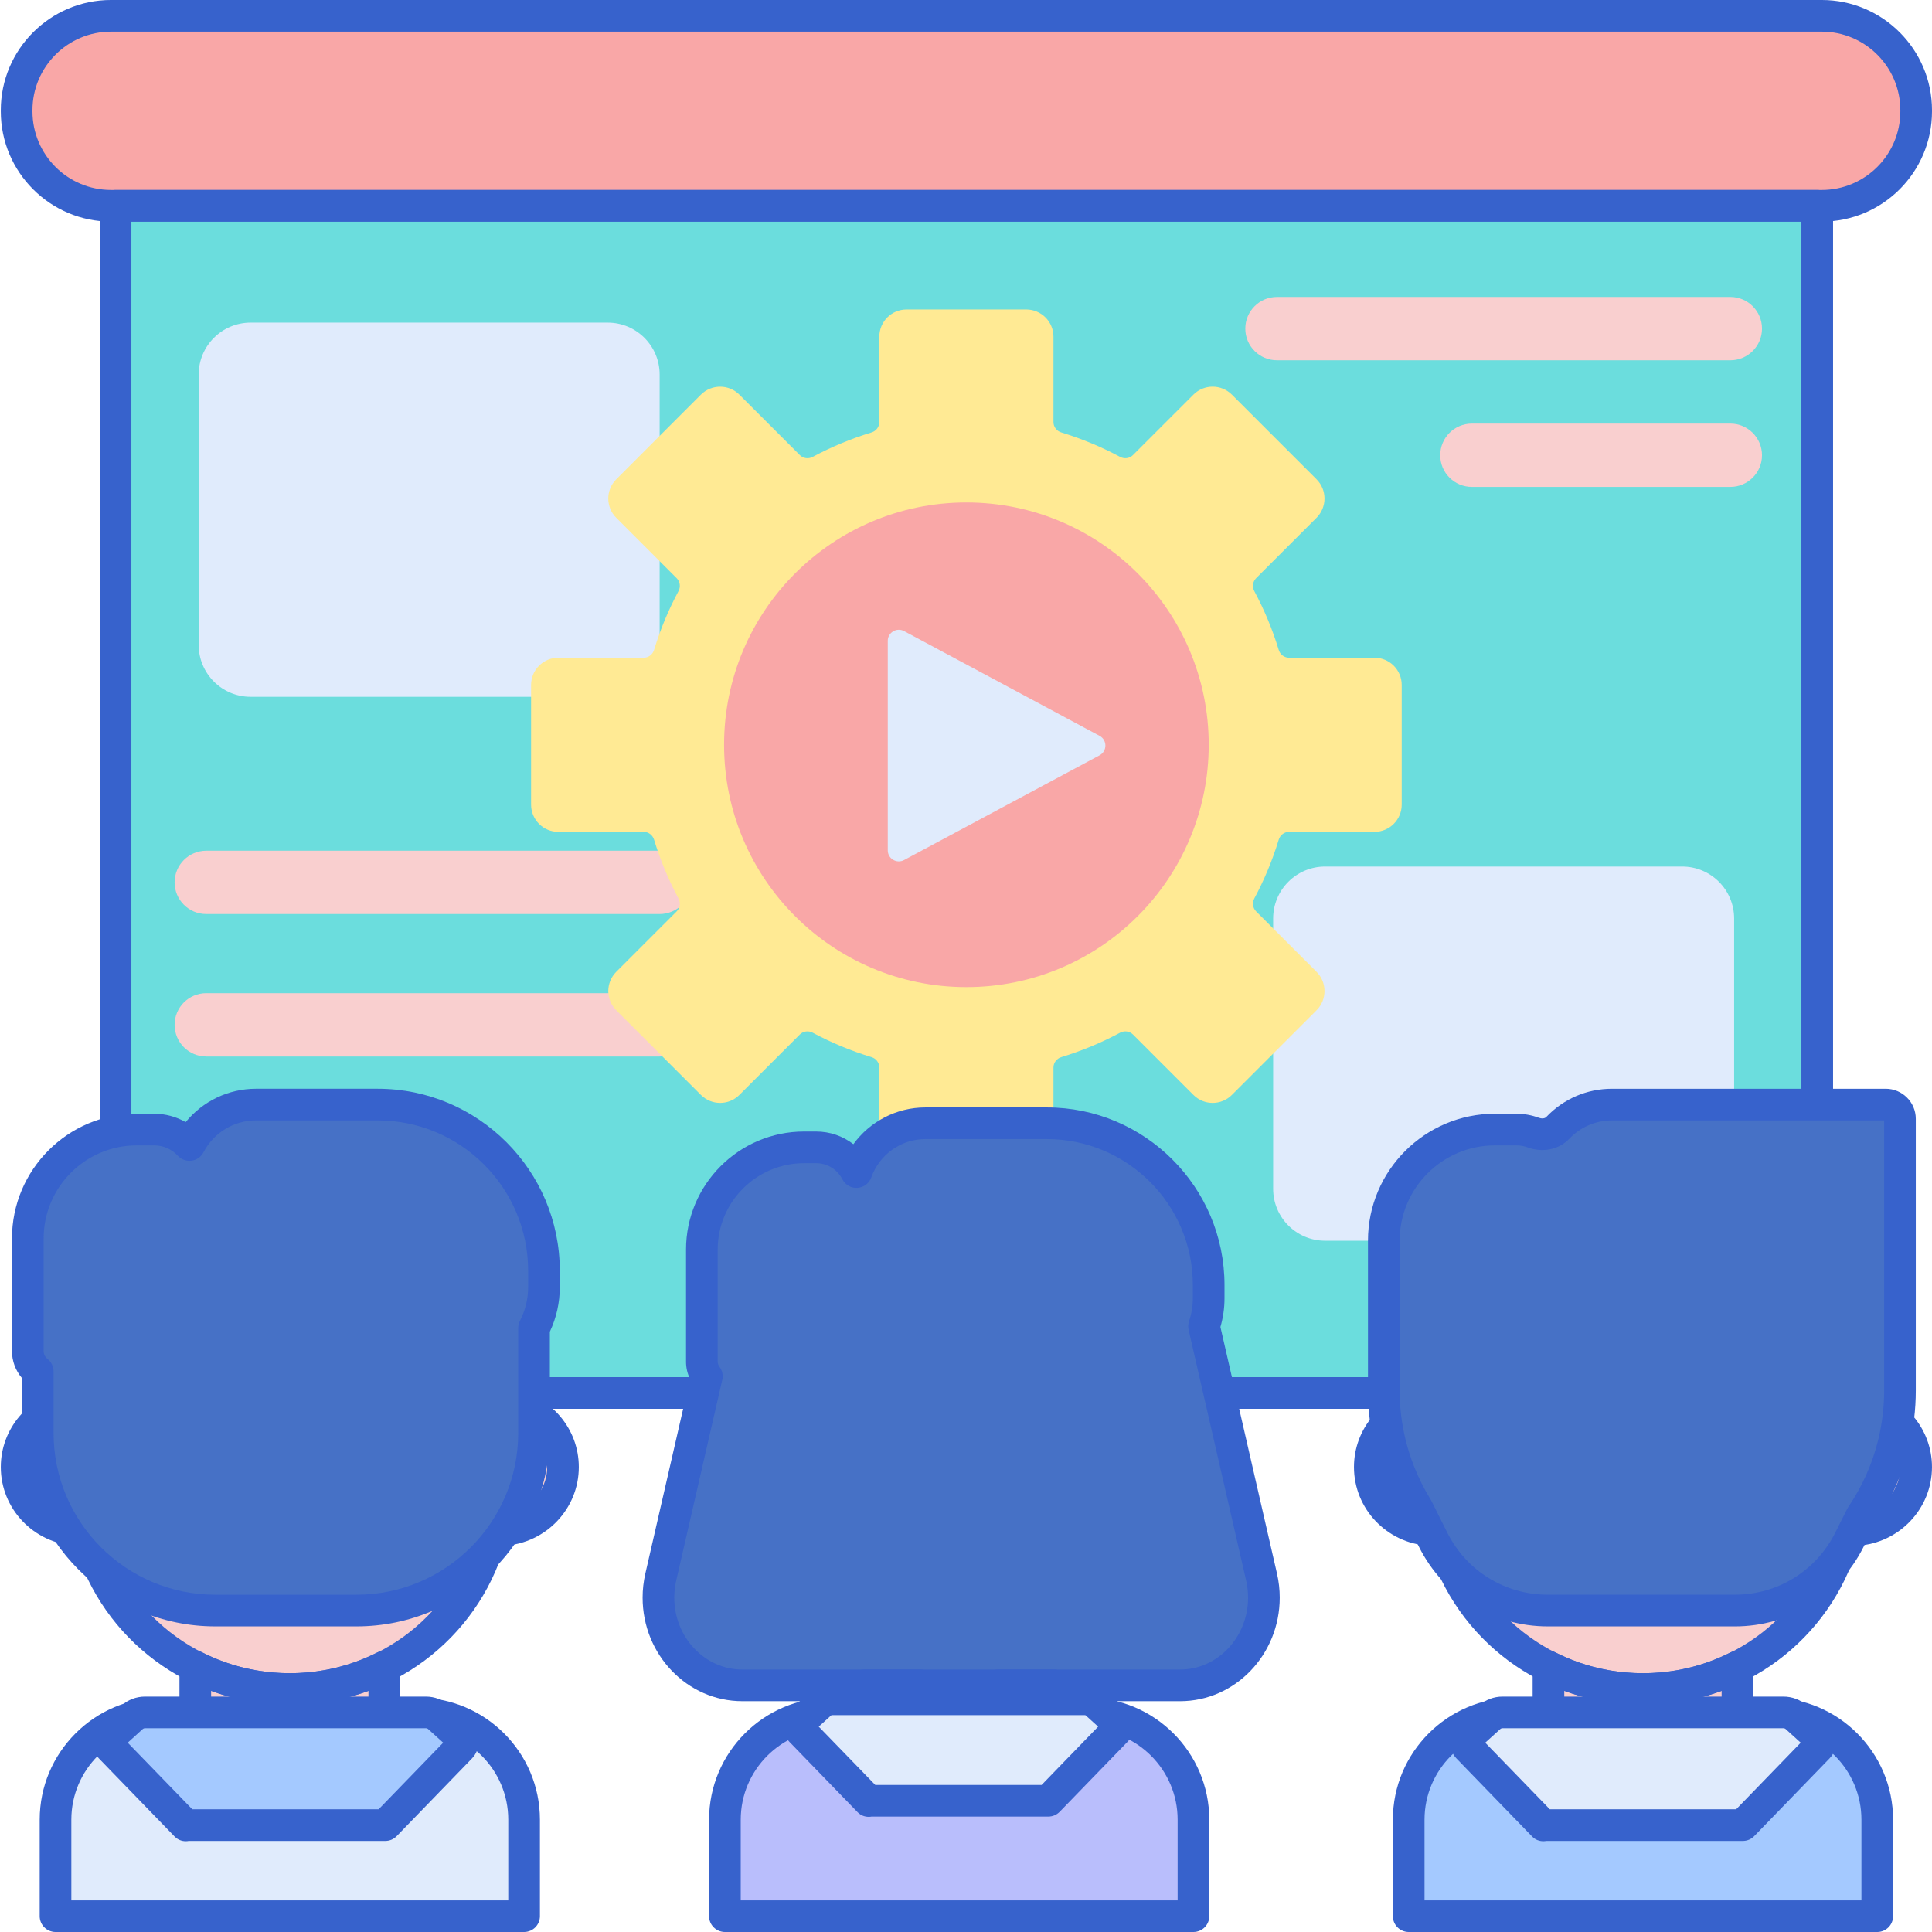
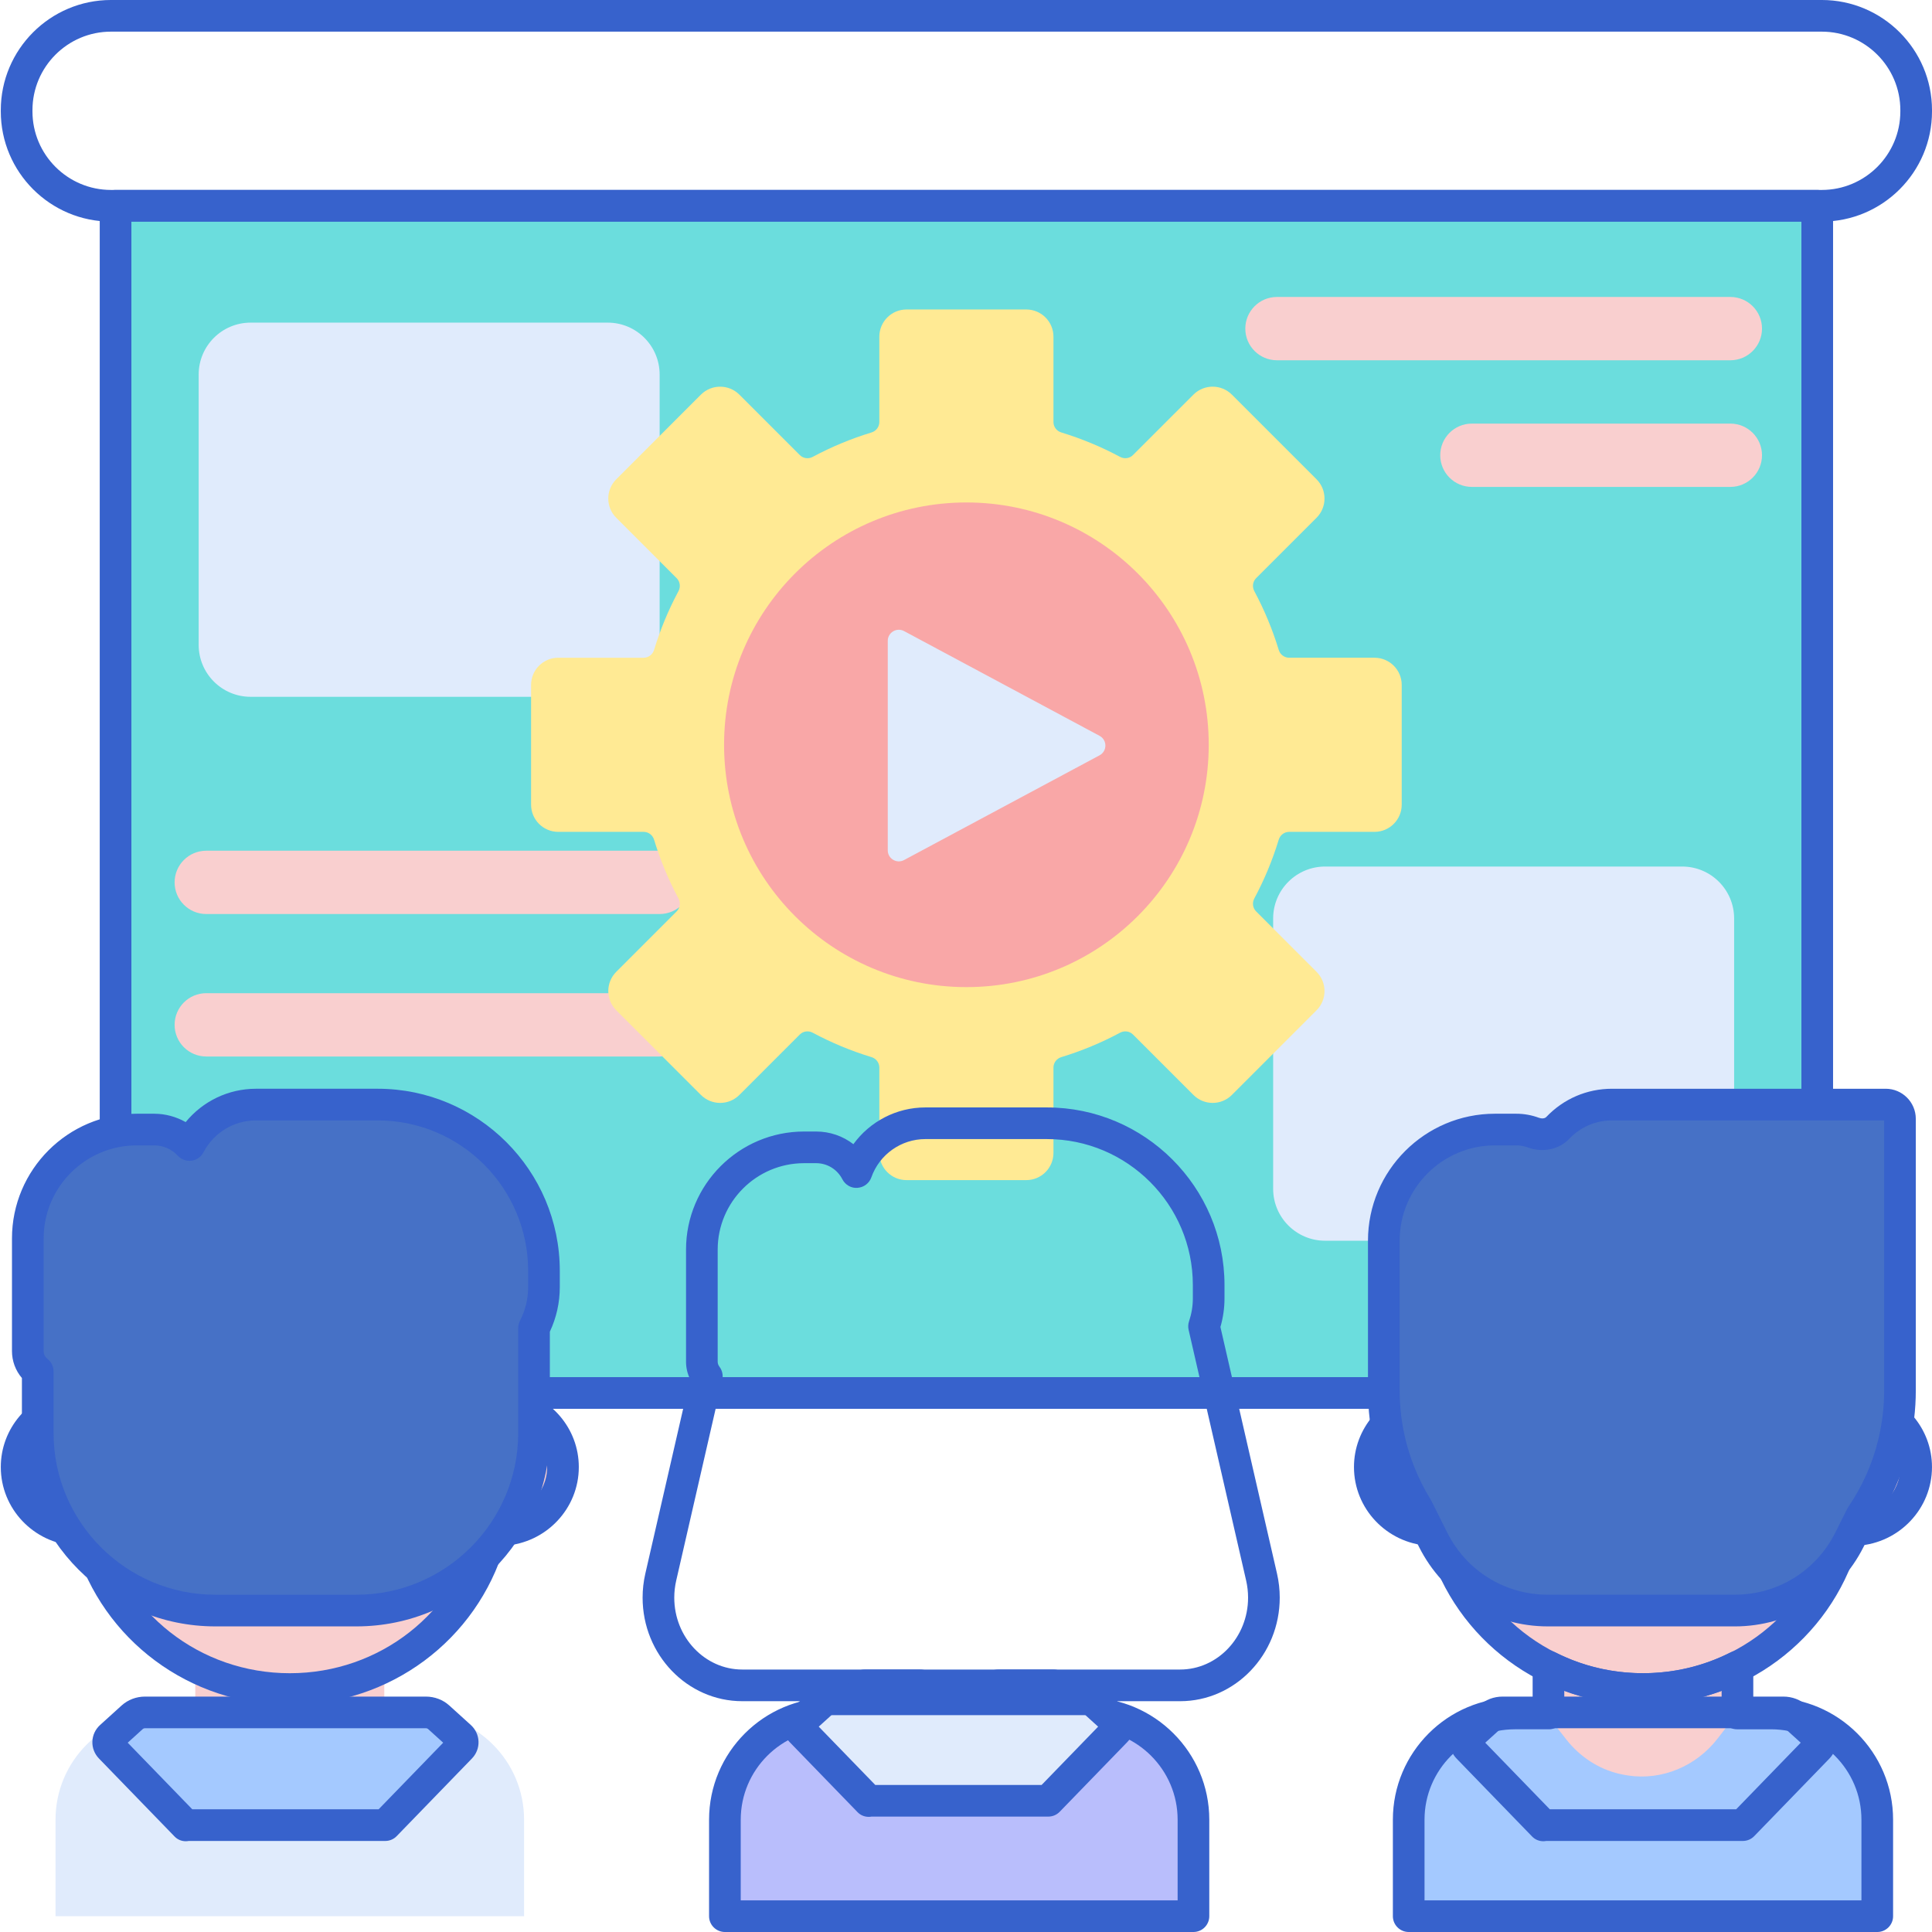
<svg xmlns="http://www.w3.org/2000/svg" height="488pt" viewBox="0 0 488 488.202" width="488pt">
  <path d="m29.102 52h430v300h-430zm0 0" fill="#6bdddd" />
  <path d="m424.973 313.523h-90.23c-7.25 0-13.129-5.879-13.129-13.125v-68.301c0-7.25 5.879-13.129 13.129-13.129h90.23c7.25 0 13.129 5.879 13.129 13.129v68.301c0 7.25-5.879 13.125-13.129 13.125zm0 0" fill="#e0ebfc" />
  <path d="m153.461 176.078h-90.234c-7.246 0-13.125-5.875-13.125-13.125v-68.301c0-7.25 5.879-13.125 13.125-13.125h90.234c7.25 0 13.125 5.875 13.125 13.125v68.301c0 7.25-5.875 13.125-13.125 13.125zm0 0" fill="#e0ebfc" />
  <g fill="#f9cfcf">
    <path d="m166.586 230.969h-114.566c-4.418 0-8-3.582-8-8s3.582-8 8-8h114.566c4.418 0 8 3.582 8 8s-3.582 8-8 8zm0 0" />
    <path d="m437.145 91.039h-114.566c-4.418 0-8-3.582-8-8 0-4.418 3.582-8 8-8h114.566c4.418 0 8 3.582 8 8 0 4.418-3.586 8-8 8zm0 0" />
    <path d="m166.586 266.969h-114.566c-4.418 0-8-3.582-8-8s3.582-8 8-8h114.566c4.418 0 8 3.582 8 8s-3.582 8-8 8zm0 0" />
    <path d="m437.145 123.039h-65.312c-4.418 0-8-3.582-8-8 0-4.418 3.582-8 8-8h65.312c4.418 0 8 3.582 8 8 0 4.418-3.586 8-8 8zm0 0" />
  </g>
-   <path d="m460.254 52h-432.305c-13.172 0-23.848-10.68-23.848-23.852v-.301c0-13.172 10.676-23.848 23.848-23.848h432.301c13.172 0 23.848 10.68 23.848 23.848v.301c.004 13.172-10.676 23.852-23.844 23.852zm0 0" fill="#f9a7a7" />
  <path d="m459.102 355.996h-430c-2.207 0-4-1.789-4-4v-300c0-2.207 1.793-4 4-4h430c2.207 0 4 1.793 4 4v300c0 2.211-1.793 4-4 4zm-426-8h422v-292h-422zm0 0" fill="#3762cc" />
  <path d="m460.25 55.996h-432.301c-15.355 0-27.848-12.488-27.848-27.844v-.301c0-15.359 12.492-27.852 27.848-27.852h432.301c15.355 0 27.852 12.492 27.852 27.852v.301c0 15.355-12.496 27.844-27.852 27.844zm-432.301-48c-10.945 0-19.848 8.906-19.848 19.852v.301c0 10.945 8.902 19.848 19.848 19.848h432.301c10.945 0 19.852-8.902 19.852-19.848v-.301c0-10.945-8.906-19.852-19.852-19.852zm0 0" fill="#3762cc" />
  <path d="m347.227 166.203h-21.57c-1.219 0-2.277-.812-2.633-1.977-1.578-5.188-3.652-10.156-6.172-14.859-.578-1.078-.402-2.398.461-3.262l15.266-15.266c2.684-2.688 2.684-7.039 0-9.727l-21.391-21.391c-2.684-2.684-7.035-2.684-9.719 0l-15.27 15.266c-.863.867-2.184 1.043-3.262.465-4.699-2.52-9.672-4.594-14.859-6.176-1.168-.355-1.977-1.41-1.977-2.633v-21.566c0-3.797-3.078-6.875-6.875-6.875h-30.25c-3.797 0-6.875 3.078-6.875 6.875v21.57c0 1.219-.812 2.277-1.977 2.633-5.188 1.578-10.156 3.652-14.859 6.172-1.078.578-2.398.402-3.262-.461l-15.266-15.266c-2.684-2.684-7.039-2.684-9.723 0l-21.391 21.391c-2.688 2.684-2.688 7.035 0 9.723l15.266 15.266c.863.863 1.039 2.188.461 3.266-2.52 4.699-4.594 9.668-6.172 14.855-.355 1.164-1.414 1.977-2.633 1.977h-21.57c-3.797 0-6.875 3.078-6.875 6.875v30.25c0 3.797 3.078 6.875 6.875 6.875h21.57c1.219 0 2.277.812 2.633 1.977 1.578 5.188 3.652 10.156 6.172 14.859.578 1.078.402 2.398-.461 3.262l-15.266 15.266c-2.684 2.688-2.684 7.039 0 9.723l21.391 21.391c2.684 2.684 7.039 2.684 9.723 0l15.266-15.266c.863-.863 2.184-1.039 3.262-.461 4.703 2.52 9.672 4.594 14.859 6.172 1.168.355 1.977 1.414 1.977 2.633v21.57c0 3.797 3.078 6.875 6.875 6.875h30.25c3.797 0 6.875-3.078 6.875-6.875v-21.57c0-1.219.812-2.277 1.977-2.633 5.188-1.578 10.156-3.652 14.859-6.172 1.078-.578 2.398-.402 3.262.461l15.27 15.266c2.684 2.684 7.035 2.684 9.719 0l21.391-21.391c2.684-2.684 2.684-7.035 0-9.723l-15.266-15.266c-.863-.863-1.039-2.184-.461-3.262 2.52-4.699 4.594-9.672 6.172-14.859.359-1.168 1.414-1.977 2.633-1.977h21.57c3.797 0 6.875-3.078 6.875-6.875v-30.25c0-3.797-3.078-6.875-6.875-6.875zm-103.125 76.285c-29.934 0-54.285-24.352-54.285-54.285s24.352-54.289 54.285-54.289c29.93 0 54.285 24.355 54.285 54.289 0 29.93-24.355 54.285-54.285 54.285zm0 0" fill="#ffea94" />
  <path d="m105.488 432.984h-8.531c-.02 0-.035-.004-.055-.004l-.004.004h-56.121c-14.828 0-26.848 12.02-26.848 26.844v24.375h118.402v-24.375c0-14.824-12.016-26.844-26.844-26.844zm0 0" fill="#e0ebfc" />
  <path d="m73.133 426.805c-8.602 0-16.719-2.043-23.887-5.672v10.848c0 .379.055.746.133 1.113h.008c.078.367.191.719.344 1.059.02.043.035.09.059.133.066.141.137.273.215.41.078.129.16.254.25.375.047.066.086.137.137.199l3.391 4.316c3.379 4.293 8.066 7.406 13.371 8.645.711.168 1.449.312 2.211.426 8.613 1.293 17.227-2.375 22.582-9.281l4.949-6.383c.066-.34.113-.688.113-1.039v-10.812c-7.168 3.625-15.277 5.664-23.875 5.664zm0 0" fill="#f9cfcf" />
  <path d="m126.105 354.797c-.113 0-.219.016-.332.016v-4.926c0-28.812-23.57-52.164-52.641-52.164-29.07 0-52.641 23.355-52.641 52.164v4.926c-.109 0-.219-.016-.332-.016-8.871 0-16.059 7.129-16.059 15.914 0 8.793 7.188 15.914 16.059 15.914.582 0 1.156-.031 1.727-.094 5.43 23.078 26.305 40.273 51.246 40.273 24.941 0 45.816-17.195 51.25-40.273.562.062 1.137.094 1.723.094 8.871 0 16.059-7.125 16.059-15.914 0-8.789-7.191-15.914-16.059-15.914zm0 0" fill="#f9cfcf" />
  <path d="m73.133 430.809c-25.363 0-47.246-16.379-54.309-40.223-10.438-.688-18.723-9.34-18.723-19.875 0-9.738 7.074-17.863 16.391-19.578v-1.246c0-30.973 25.41-56.168 56.641-56.168 31.227 0 56.637 25.195 56.637 56.168v1.246c9.316 1.715 16.391 9.84 16.391 19.578 0 10.535-8.281 19.188-18.723 19.875-7.059 23.84-28.945 40.223-54.305 40.223zm-51.242-48.277c1.832 0 3.457 1.262 3.887 3.086 5.152 21.898 24.629 37.191 47.355 37.191 22.727 0 42.203-15.293 47.355-37.191.461-1.965 2.316-3.277 4.32-3.062.426.047.859.074 1.297.074 6.648 0 12.059-5.348 12.059-11.918 0-6.547-5.379-11.879-12-11.914-.145.008-.32.016-.395.016-1.047 0-2.051-.41-2.801-1.145-.766-.754-1.199-1.781-1.199-2.855v-4.926c0-26.559-21.816-48.168-48.637-48.168-26.82 0-48.637 21.609-48.637 48.168v4.926c0 1.074-.434 2.102-1.199 2.855-.766.754-1.848 1.121-2.875 1.145-.062 0-.281-.012-.348-.016-6.562 0-11.973 5.344-11.973 11.914 0 6.57 5.41 11.918 12.059 11.918.438 0 .871-.027 1.297-.074.145-.016.289-.023.434-.023zm0 0" fill="#3762cc" />
-   <path d="m132.332 488.203h-118.402c-2.207 0-4-1.793-4-4v-24.375c0-17.008 13.84-30.848 30.848-30.848h4.469v-7.848c0-1.391.723-2.68 1.906-3.41 1.184-.727 2.656-.789 3.902-.16 6.871 3.48 14.297 5.242 22.078 5.242 7.77 0 15.195-1.762 22.066-5.234 1.238-.625 2.715-.562 3.898.164s1.906 2.02 1.906 3.406v7.84h4.48c17.008 0 30.848 13.84 30.848 30.848v24.375c0 2.207-1.789 4-4 4zm-114.402-8h110.402v-20.375c0-12.598-10.246-22.848-22.844-22.848h-8.535c-.02 0-.039 0-.055 0-1.203 0-2.34-.539-3.102-1.465-.762-.93-1.062-2.148-.824-3.324.016-.078.031-.16.031-.238v-4.699c-6.32 2.359-12.98 3.551-19.871 3.551-6.898 0-13.562-1.191-19.887-3.559v4.734c.008.059.027.148.043.234.227 1.172-.078 2.387-.84 3.309-.758.922-1.891 1.457-3.086 1.457h-8.59c-12.598 0-22.844 10.25-22.844 22.848zm0 0" fill="#3762cc" />
  <path d="m137.355 321.137c0-23.207-18.812-42.02-42.02-42.02h-30.73c-7.32 0-13.664 4.148-16.836 10.219-2.223-2.395-5.395-3.902-8.922-3.902h-4.398c-15.203 0-27.523 12.32-27.523 27.523v28.453c0 2.09.992 3.93 2.508 5.137v15.566c0 24.777 20.086 44.863 44.863 44.863h35.684c24.777 0 44.863-20.086 44.863-44.863v-26.527c1.594-3.109 2.508-6.625 2.508-10.363v-4.086zm0 0" fill="#4671c6" />
  <path d="m89.98 410.977h-35.68c-26.945 0-48.863-21.922-48.863-48.863v-13.895c-1.617-1.895-2.512-4.289-2.512-6.809v-28.457c0-17.383 14.141-31.523 31.523-31.523h4.398c2.809 0 5.559.746 7.973 2.117 4.316-5.285 10.793-8.43 17.785-8.43h30.73c25.379 0 46.02 20.645 46.02 46.02v4.086c0 3.934-.844 7.727-2.512 11.289v25.602c0 26.941-21.918 48.863-48.863 48.863zm-55.531-121.547c-12.969 0-23.523 10.551-23.523 23.523v28.457c0 1.051.625 1.707 1 2.004.957.762 1.512 1.91 1.512 3.133v15.566c0 22.531 18.328 40.863 40.863 40.863h35.68c22.531 0 40.863-18.332 40.863-40.863v-26.527c0-.637.152-1.262.441-1.824 1.375-2.684 2.07-5.551 2.07-8.539v-4.09c0-20.961-17.055-38.016-38.02-38.016h-30.73c-5.598 0-10.688 3.09-13.289 8.066-.602 1.152-1.723 1.941-3.012 2.113-1.293.168-2.578-.289-3.461-1.242-1.574-1.691-3.703-2.625-5.996-2.625zm0 0" fill="#3762cc" />
  <path d="m447.426 432.984h-8.531c-.02 0-.039-.004-.055-.004l-.004.004h-56.121c-14.828 0-26.848 12.02-26.848 26.844v24.375h118.402v-24.375c0-14.824-12.02-26.844-26.844-26.844zm0 0" fill="#a4c9ff" />
  <path d="m415.07 426.805c-8.602 0-16.719-2.043-23.887-5.672v10.848c0 .379.055.746.133 1.113h.004c.078.367.195.719.344 1.059.02.043.039.09.062.133.062.141.137.273.215.41.074.129.16.254.246.375.051.066.09.137.141.199l3.391 4.316c3.379 4.293 8.062 7.406 13.367 8.645.715.168 1.449.312 2.215.426 8.613 1.293 17.227-2.375 22.582-9.281l4.945-6.383c.07-.34.113-.688.113-1.039v-10.812c-7.164 3.625-15.277 5.664-23.871 5.664zm0 0" fill="#f9cfcf" />
  <path d="m468.039 354.797c-.109 0-.219.016-.328.016v-4.926c0-28.812-23.57-52.164-52.641-52.164-29.074 0-52.641 23.355-52.641 52.164v4.926c-.113 0-.219-.016-.332-.016-8.871 0-16.062 7.129-16.062 15.914 0 8.793 7.191 15.914 16.062 15.914.582 0 1.156-.031 1.723-.094 5.434 23.078 26.309 40.273 51.25 40.273 24.941 0 45.816-17.195 51.246-40.273.566.062 1.141.094 1.723.094 8.871 0 16.062-7.125 16.062-15.914 0-8.789-7.191-15.914-16.062-15.914zm0 0" fill="#f9cfcf" />
  <path d="m415.07 430.809c-25.363 0-47.246-16.379-54.309-40.223-10.441-.688-18.723-9.34-18.723-19.875 0-9.738 7.074-17.863 16.391-19.578v-1.246c0-30.973 25.41-56.168 56.641-56.168 31.23 0 56.637 25.195 56.637 56.168v1.246c9.316 1.715 16.391 9.84 16.391 19.578 0 10.535-8.281 19.188-18.719 19.875-7.062 23.84-28.949 40.223-54.309 40.223zm-51.246-48.277c1.836 0 3.461 1.262 3.891 3.086 5.152 21.898 24.625 37.191 47.355 37.191 22.727 0 42.199-15.293 47.352-37.191.465-1.965 2.328-3.277 4.32-3.062.426.047.859.074 1.297.074 6.648 0 12.059-5.348 12.059-11.918 0-6.547-5.375-11.883-11.996-11.914-.152.008-.328.016-.395.016-1.047 0-2.055-.41-2.801-1.145-.766-.754-1.199-1.781-1.199-2.855v-4.926c0-26.559-21.816-48.168-48.637-48.168-26.82 0-48.641 21.609-48.641 48.168v4.926c0 1.074-.43 2.102-1.195 2.855-.766.75-1.875 1.137-2.875 1.145-.062 0-.285-.012-.352-.016-6.562 0-11.973 5.344-11.973 11.914 0 6.57 5.41 11.918 12.059 11.918.441 0 .875-.027 1.301-.074.145-.016.289-.023.43-.023zm0 0" fill="#3762cc" />
  <path d="m474.27 488.203h-118.402c-2.207 0-4-1.793-4-4v-24.375c0-17.008 13.84-30.848 30.848-30.848h4.469v-7.848c0-1.391.719-2.68 1.902-3.41 1.184-.727 2.656-.789 3.902-.16 6.875 3.48 14.305 5.242 22.082 5.242 7.77 0 15.195-1.762 22.066-5.234 1.238-.625 2.715-.562 3.898.164 1.188.727 1.906 2.02 1.906 3.406v7.84h4.48c17.008 0 30.848 13.84 30.848 30.848v24.375c0 2.207-1.789 4-4 4zm-114.402-8h110.402v-20.375c0-12.598-10.246-22.848-22.844-22.848h-8.531c-.027 0-.043 0-.059 0-1.199 0-2.34-.539-3.102-1.465-.758-.93-1.062-2.148-.824-3.324.016-.078.031-.16.031-.238v-4.699c-6.32 2.359-12.98 3.551-19.871 3.551-6.898 0-13.562-1.195-19.887-3.559v4.734c.004.055.027.145.043.234.227 1.172-.078 2.387-.836 3.309-.762.922-1.895 1.457-3.09 1.457h-8.586c-12.602 0-22.848 10.25-22.848 22.848zm0 0" fill="#3762cc" />
  <path d="m476.406 279.117h-69.148c-5.406 0-10.273 2.266-13.73 5.895-1.578 1.656-4.027 1.977-6.172 1.184-1.344-.496-2.793-.766-4.305-.766h-5.395c-15.508 0-28.082 12.57-28.082 28.078v37.875c0 4.664.578 9.191 1.645 13.527h-.004l.008.023c.594 2.41 1.355 4.75 2.25 7.027h-.008l.043.09c1.234 3.129 2.738 6.125 4.484 8.953l4.051 8.086c5.492 10.961 16.703 17.887 28.965 17.887h47.254c12.262 0 23.473-6.926 28.965-17.887l3.02-6.027c3.699-5.438 6.488-11.551 8.109-18.129l.008-.02h-.004c1.066-4.336 1.645-8.863 1.645-13.531v-68.664c.004-1.988-1.609-3.602-3.598-3.602zm0 0" fill="#4671c6" />
  <path d="m438.266 410.977h-47.254c-13.863 0-26.332-7.703-32.543-20.098l-3.973-7.926c-1.828-2.98-3.406-6.145-4.695-9.41-.02-.039-.035-.082-.047-.125l-.004.004c-.973-2.484-1.777-4.996-2.391-7.469-.008-.027-.016-.059-.023-.086-1.168-4.746-1.758-9.625-1.758-14.484v-37.871c0-17.691 14.391-32.082 32.078-32.082h5.395c1.953 0 3.871.344 5.691 1.016.633.234 1.457.262 1.891-.191 4.379-4.602 10.285-7.137 16.625-7.137h69.148c4.191 0 7.602 3.41 7.602 7.602v68.664c0 4.793-.578 9.598-1.711 14.277-.027.145-.062.289-.105.43-1.691 6.77-4.547 13.156-8.484 19l-2.898 5.789c-6.211 12.395-18.68 20.098-32.543 20.098zm-81.066-40.469c.016.027.027.051.035.074 1.137 2.891 2.539 5.691 4.164 8.316.062.102.121.207.176.312l4.047 8.082c4.848 9.672 14.574 15.68 25.391 15.68h47.254c10.816 0 20.543-6.008 25.387-15.68l3.02-6.023c.078-.16.168-.312.27-.461 3.52-5.168 6.051-10.832 7.535-16.836.004-.02.008-.039.016-.062 1.004-4.109 1.516-8.32 1.516-12.531v-68.262h-68.746c-4.129 0-7.977 1.652-10.832 4.652-2.59 2.715-6.699 3.566-10.457 2.18-.934-.348-1.914-.52-2.922-.52h-5.391c-13.277 0-24.082 10.801-24.082 24.078v37.871c0 4.211.512 8.426 1.52 12.535.008.023.012.043.016.059.531 2.152 1.23 4.348 2.086 6.523zm119.207-87.391h.02zm0 0" fill="#3762cc" />
-   <path d="m318.691 398.535-14.543-63.375c.746-2.219 1.168-4.586 1.168-7.055v-3.379c0-22.582-18.305-40.887-40.887-40.887h-30.707c-8.047 0-14.875 5.152-17.41 12.332-1.898-3.703-5.742-6.242-10.188-6.242h-3.031c-14.27 0-25.84 11.566-25.84 25.84v28.309c0 1.395.48 2.668 1.258 3.703l-11.645 50.758c-.387 1.695-.586 3.43-.586 5.176 0 12.242 9.484 22.168 21.184 22.168h110.629c11.699 0 21.184-9.926 21.184-22.168 0-1.746-.195-3.484-.586-5.18zm0 0" fill="#4671c6" />
  <path d="m274.633 432.984h-8.531c-.02 0-.035-.004-.055-.004l-.004.004h-56.121c-14.828 0-26.848 12.02-26.848 26.844v24.375h118.402v-24.375c.004-14.824-12.016-26.844-26.844-26.844zm0 0" fill="#b9befc" />
  <path d="m298.094 429.879h-110.629c-13.887 0-25.184-11.738-25.184-26.168 0-2.039.23-4.078.688-6.07l11.289-49.191c-.66-1.363-1.004-2.844-1.004-4.375v-28.309c0-16.453 13.387-29.84 29.84-29.84h3.035c3.48 0 6.77 1.156 9.414 3.199 4.156-5.723 10.879-9.285 18.184-9.285h30.707c24.75 0 44.887 20.133 44.887 44.883v3.379c0 2.43-.348 4.852-1.031 7.215l14.301 62.32c.457 1.992.688 4.035.688 6.07 0 14.434-11.297 26.172-25.184 26.172zm-95-135.953c-12.043 0-21.84 9.797-21.84 21.84v28.309c0 .461.152.898.453 1.297.711.941.969 2.152.707 3.301l-11.648 50.758c-.32 1.398-.484 2.844-.484 4.281 0 10.016 7.711 18.168 17.188 18.168h110.625c9.477 0 17.184-8.152 17.184-18.168 0-1.438-.164-2.879-.48-4.281l-14.543-63.379c-.168-.715-.129-1.469.105-2.168.637-1.895.961-3.84.961-5.781v-3.379c0-20.34-16.547-36.887-36.887-36.887h-30.707c-6.117 0-11.598 3.883-13.641 9.664-.535 1.508-1.91 2.551-3.508 2.656-1.562.148-3.098-.746-3.824-2.168-1.285-2.508-3.824-4.062-6.625-4.062zm0 0" fill="#3762cc" />
  <path d="m252.141 425.879c-3.195.602-6.488.926-9.863.926s-6.668-.324-9.863-.926h-14.023v6.102c0 .379.055.746.133 1.113h.004c.078.363.195.719.344 1.059.023.043.039.09.062.133.066.141.137.277.215.41.078.129.16.254.25.375.047.066.086.137.137.199l3.391 4.316c3.379 4.293 8.066 7.406 13.371 8.645.711.168 1.449.312 2.211.426 8.613 1.293 17.227-2.375 22.582-9.281l4.945-6.383c.07-.34.117-.688.117-1.039v-6.07h-14.012zm0 0" fill="#f9cfcf" />
  <path d="m301.477 488.203h-118.402c-2.207 0-4-1.793-4-4v-24.375c0-17.008 13.84-30.848 30.848-30.848h4.469v-3.102c0-2.207 1.793-4 4-4h14.023c.246 0 .496.023.738.066 6.051 1.141 12.195 1.141 18.25 0 .242-.043.492-.066.738-.066h14.008c2.207 0 4 1.793 4 4v3.102h4.484c17.008 0 30.844 13.84 30.844 30.848v24.375c0 2.207-1.789 4-4 4zm-114.402-8h110.402v-20.375c0-12.598-10.246-22.848-22.844-22.848h-8.531c-.02 0-.039 0-.055 0-1.199 0-2.332-.535-3.094-1.457-.762-.922-1.07-2.137-.84-3.312.02-.086.039-.172.039-.262v-2.07h-9.641c-6.793 1.234-13.68 1.23-20.461 0h-9.656v2.102c.008.051.023.133.043.215.234 1.176-.066 2.395-.828 3.324-.758.926-1.895 1.461-3.094 1.461h-8.59c-12.598 0-22.848 10.25-22.848 22.848v20.375zm0 0" fill="#3762cc" />
  <path d="m281.812 434.922-4.887-4.426c-.766-.695-1.816-1.086-2.91-1.086h-63.852c-1.094 0-2.141.391-2.91 1.086l-4.887 4.426c-.75.68-.789 1.766-.09 2.484l17.195 17.734-.004-.102h45.336l17.098-17.637c.699-.719.66-1.801-.09-2.48zm0 0" fill="#e0ebfc" />
  <path d="m219.414 459.105c-1.039 0-2.055-.398-2.812-1.18l-17.191-17.734c-1.098-1.129-1.676-2.609-1.629-4.16.051-1.559.723-3.004 1.898-4.07l4.887-4.43c1.52-1.371 3.504-2.125 5.598-2.125h63.852c2.098 0 4.086.754 5.598 2.125l4.883 4.426c.004 0 .004.004.004.004 1.176 1.066 1.848 2.512 1.898 4.066.047 1.551-.527 3.027-1.625 4.16l-17.102 17.637c-.75.777-1.789 1.215-2.871 1.215h-44.668c-.238.047-.477.066-.719.066zm1.656-8.062h42.039l14.281-14.73-3.148-2.852c-.016-.012-.098-.051-.227-.051h-63.848c-.133 0-.219.043-.234.055l-3.141 2.848zm0 0" fill="#3762cc" />
-   <path d="m459.203 438.84-5.426-4.914c-.855-.777-2.02-1.211-3.234-1.211h-70.945c-1.215 0-2.379.438-3.234 1.211l-5.426 4.914c-.836.758-.879 1.957-.102 2.762l19.105 19.703-.008-.109h50.371l19-19.594c.777-.805.734-2.004-.102-2.762zm0 0" fill="#e0ebfc" />
  <path d="m389.879 465.266c-1.039 0-2.055-.398-2.809-1.176l-19.105-19.707c-1.133-1.168-1.73-2.695-1.684-4.301.051-1.609.75-3.105 1.969-4.207l5.426-4.918c1.598-1.445 3.703-2.242 5.922-2.242h70.945c2.219 0 4.32.797 5.922 2.242l5.426 4.918c1.215 1.102 1.918 2.598 1.965 4.207.051 1.605-.543 3.133-1.684 4.301l-18.996 19.598c-.75.777-1.789 1.215-2.871 1.215h-49.676c-.246.047-.5.07-.75.07zm1.648-8.07h47.086l16.316-16.828-3.84-3.477c-.086-.082-.285-.176-.547-.176h-70.945c-.266 0-.461.094-.547.176l-3.84 3.477zm0 0" fill="#3762cc" />
  <path d="m116.164 438.84-5.426-4.914c-.852-.777-2.02-1.211-3.234-1.211h-70.945c-1.215 0-2.379.438-3.234 1.211l-5.426 4.914c-.832.758-.879 1.957-.098 2.762l19.102 19.703-.008-.109h50.371l19-19.594c.777-.805.734-2.004-.102-2.762zm0 0" fill="#a4c9ff" />
  <path d="m46.836 465.266c-1.035 0-2.051-.398-2.805-1.176l-19.105-19.707c-1.137-1.168-1.734-2.695-1.684-4.301.051-1.609.75-3.105 1.969-4.207l5.426-4.918c1.602-1.445 3.703-2.242 5.922-2.242h70.945c2.219 0 4.32.797 5.918 2.242l5.43 4.918c1.215 1.102 1.914 2.598 1.965 4.207.051 1.605-.547 3.133-1.684 4.301l-18.996 19.598c-.75.777-1.789 1.215-2.871 1.215h-49.676c-.25.047-.5.07-.754.07zm1.652-8.07h47.086l16.316-16.828-3.84-3.477c-.086-.082-.285-.176-.547-.176h-70.945c-.266 0-.465.098-.555.176l-3.832 3.477zm0 0" fill="#3762cc" />
  <path d="m305.336 188.203c0 33.816-27.418 61.234-61.234 61.234-33.82 0-61.234-27.418-61.234-61.234 0-33.82 27.414-61.234 61.234-61.234 33.816 0 61.234 27.414 61.234 61.234zm0 0" fill="#f9a7a7" />
  <path d="m224.23 161.938v52.93c0 2.109 2.254 3.461 4.117 2.461l49.402-26.465c1.969-1.055 1.969-3.875 0-4.926l-49.402-26.469c-1.863-.996-4.117.355-4.117 2.469zm0 0" fill="#e0ebfc" />
</svg>